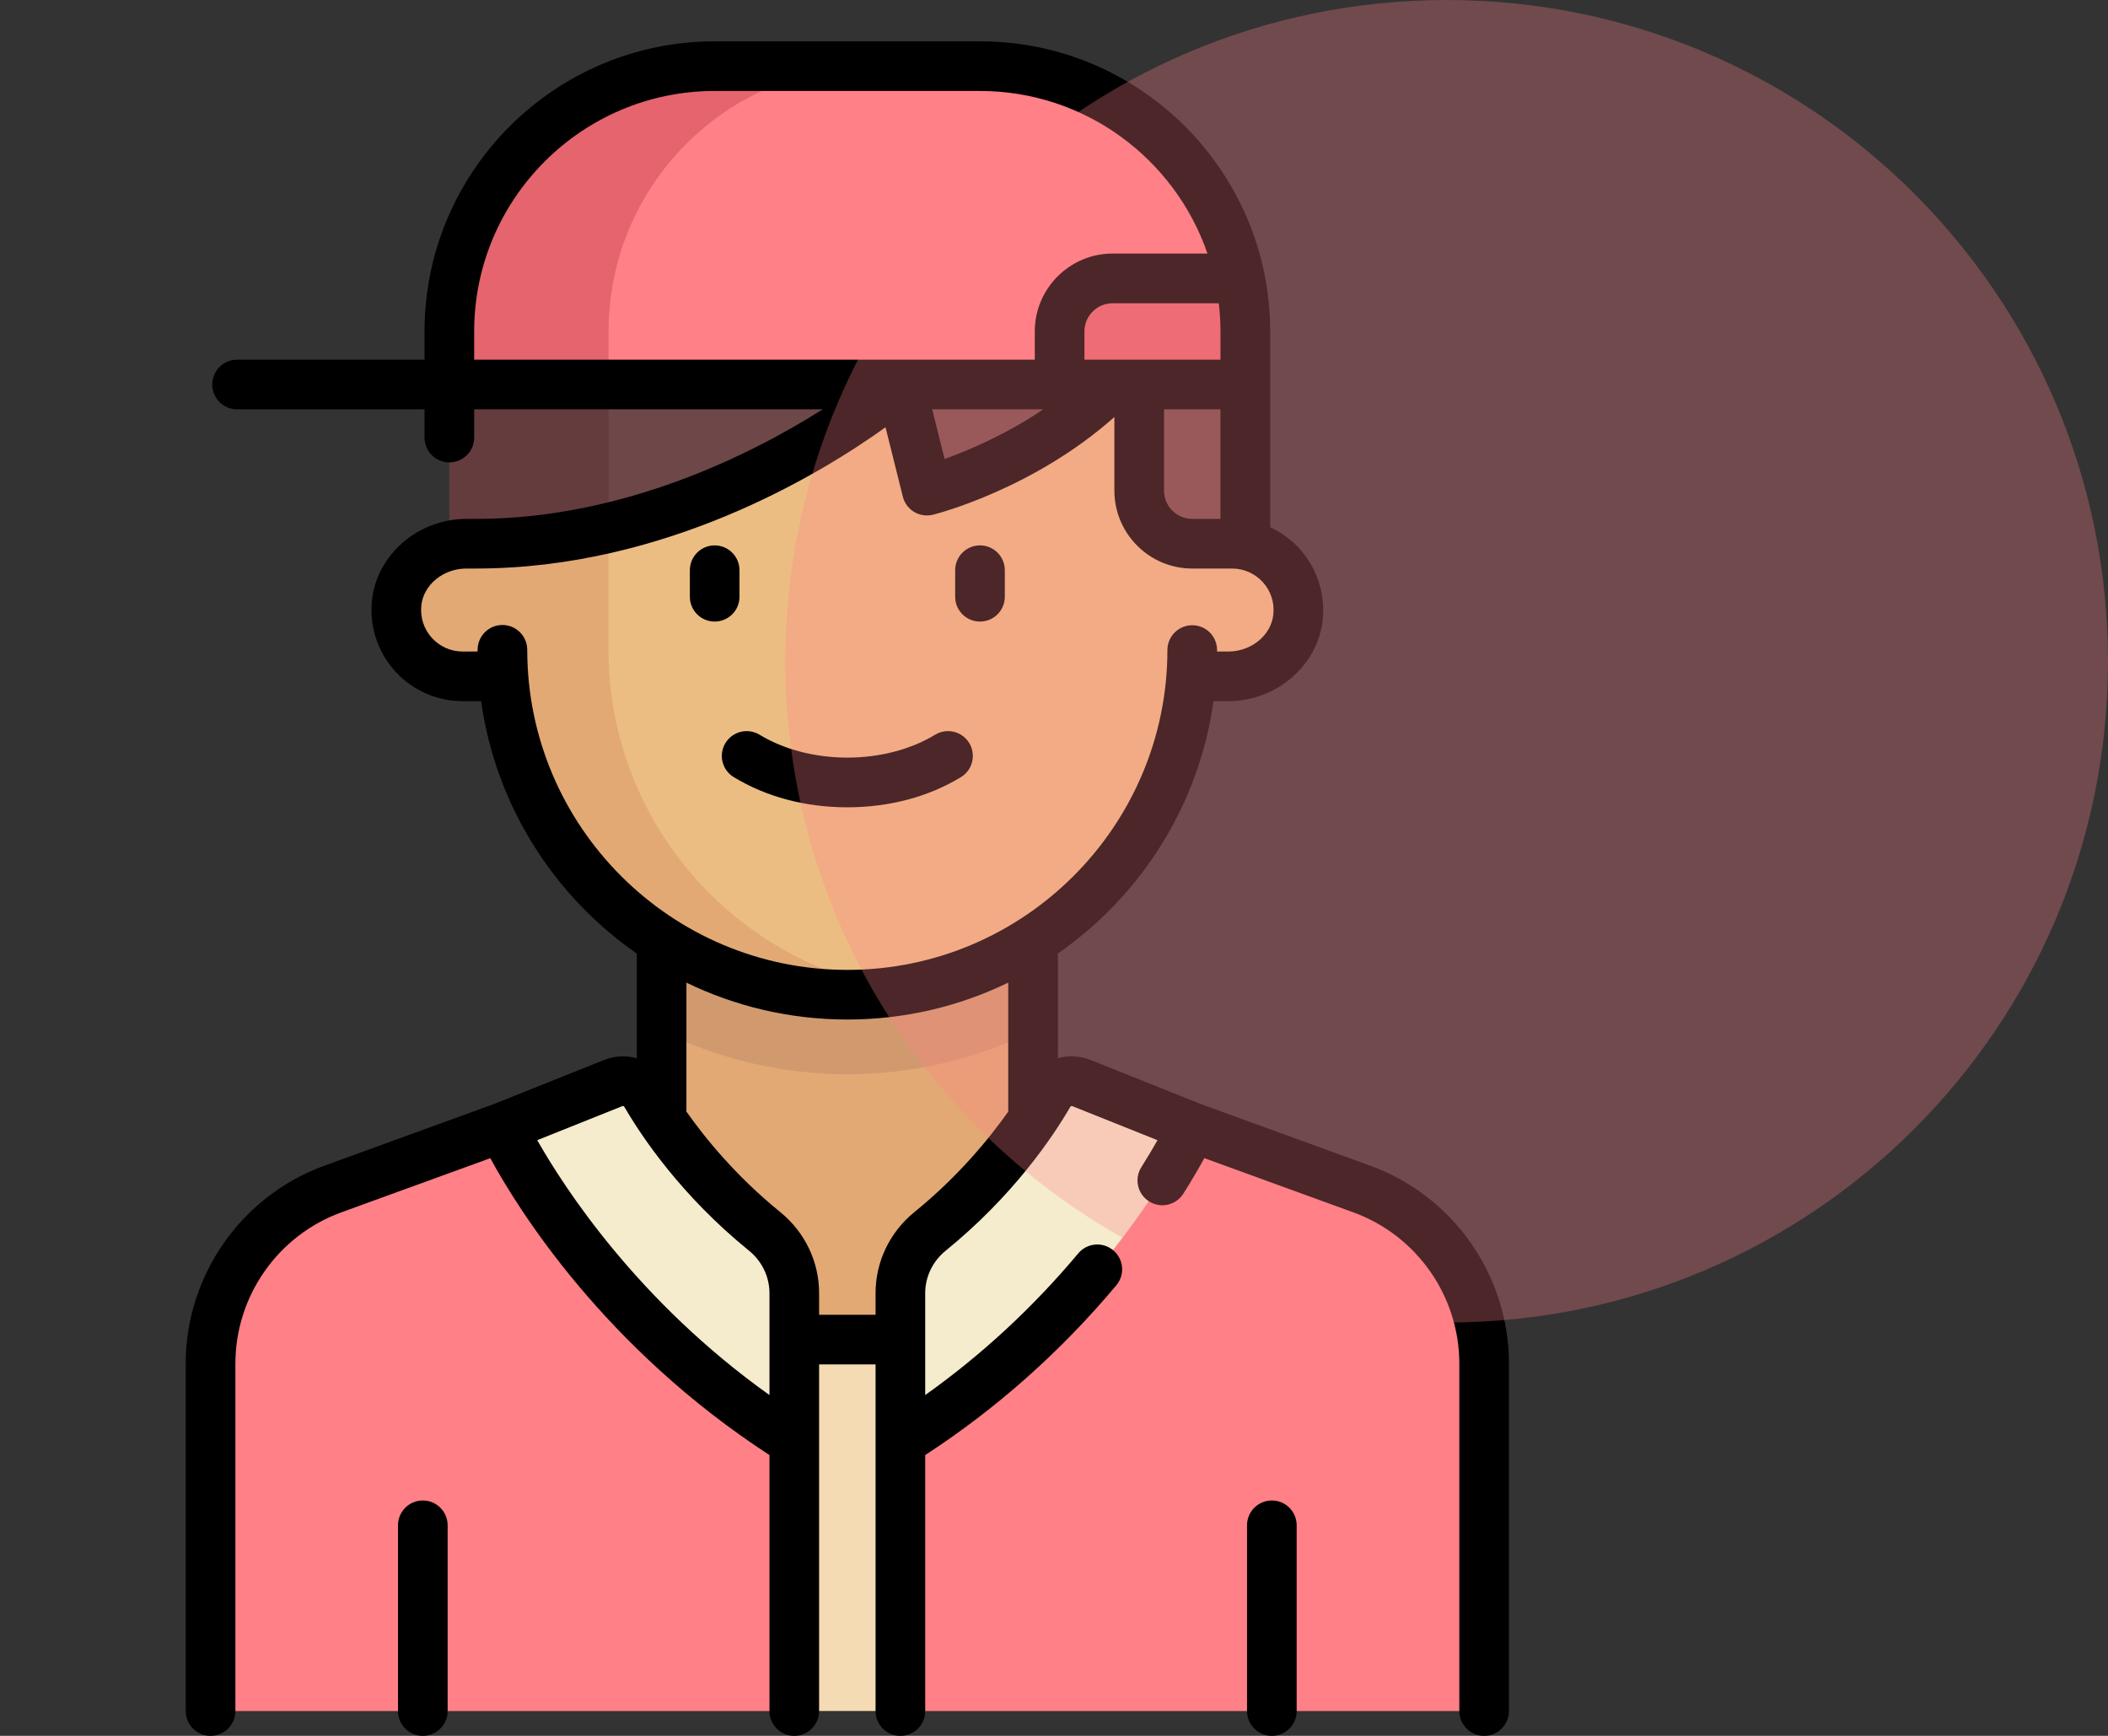
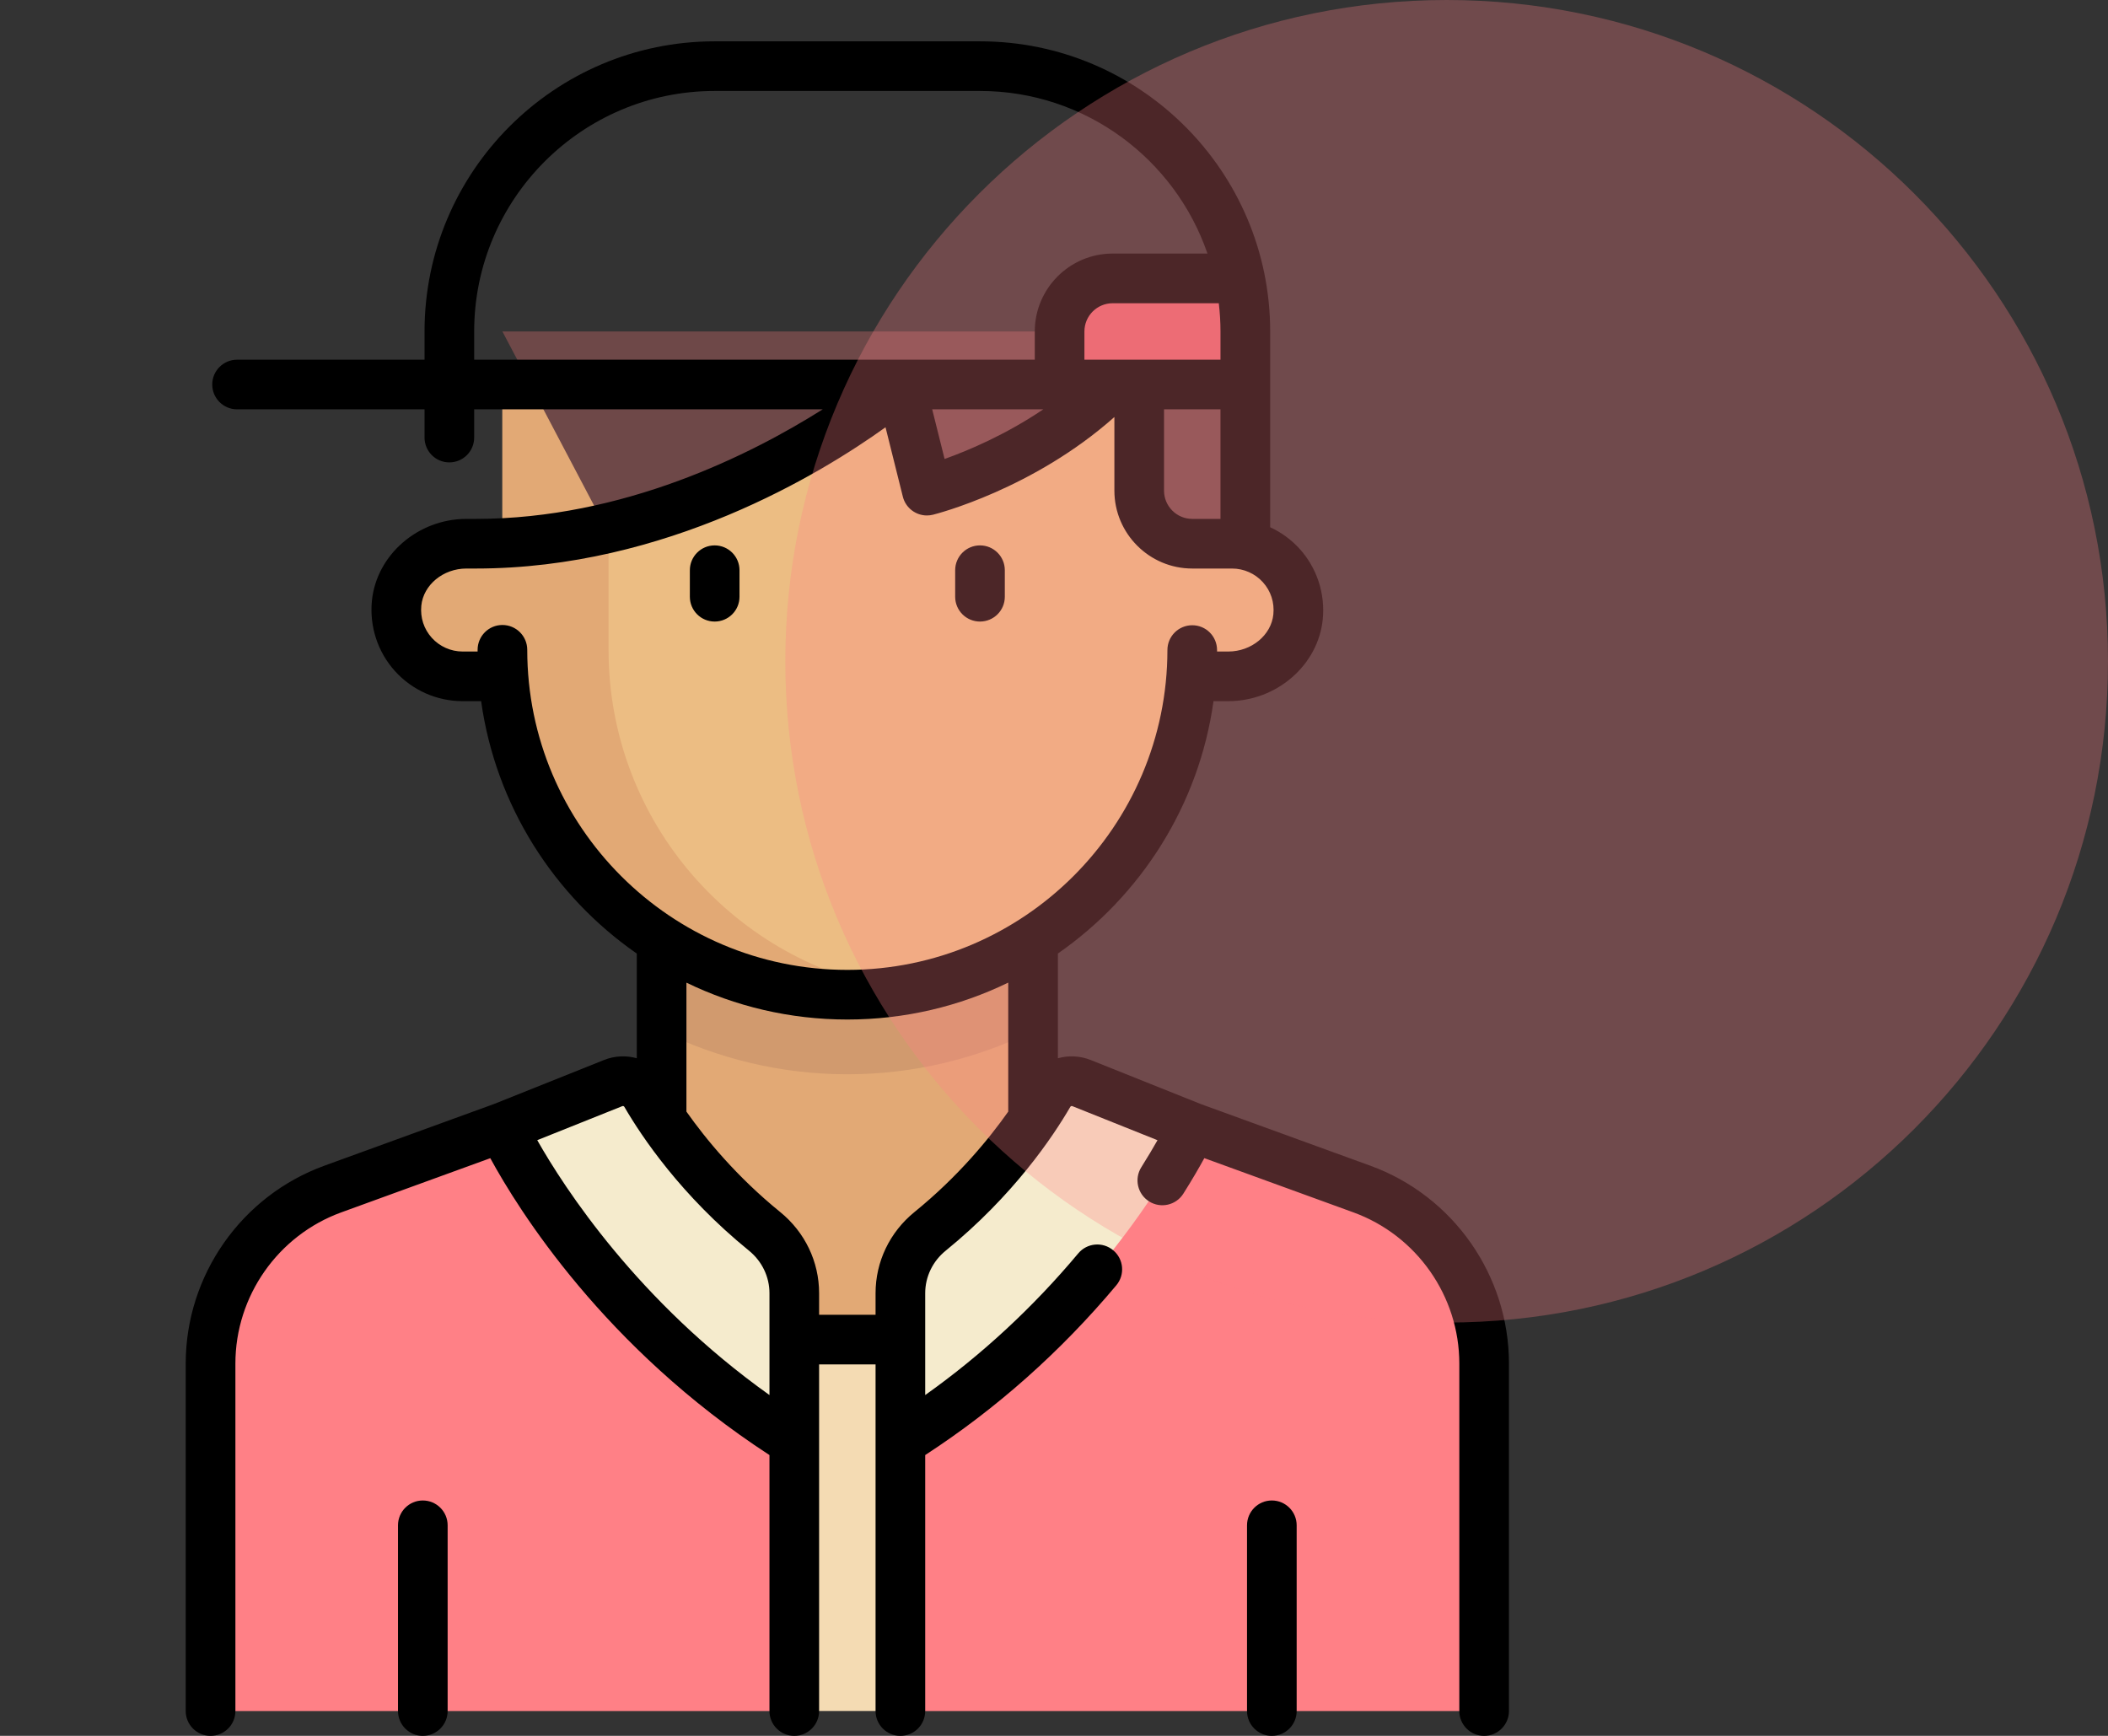
<svg xmlns="http://www.w3.org/2000/svg" width="51" height="42" viewBox="0 0 51 42" fill="none">
  <rect x="0" y="0" width="51" height="42" fill="#333333" stroke="none" />
  <path d="M16.007 21.5H24.993V33.054H16.007V21.5Z" fill="#E2A975" />
  <path d="M21.784 41.399H19.216L17.932 32.413H23.068L21.784 41.399Z" fill="#F4DBB3" />
  <path d="M12.155 27.277L8.052 28.769C6.276 29.415 5.094 31.103 5.094 32.992V41.4H19.216V34.98L12.155 27.277Z" fill="#FF8086" />
  <path d="M16.007 24.948C17.365 25.611 18.886 25.993 20.5 25.993C22.114 25.993 23.635 25.611 24.993 24.948V21.5H16.007V24.948Z" fill="#D19A6E" />
  <path d="M29.808 13.155H28.845V9.304H12.155V13.155H11.513C10.627 13.155 9.587 13.874 9.587 14.76C9.587 15.646 10.306 16.365 11.192 16.365H12.188C12.516 20.673 16.108 24.068 20.5 24.068C24.892 24.068 28.484 20.673 28.812 16.365H29.808C30.694 16.365 31.413 15.646 31.413 14.76C31.413 13.874 30.694 13.155 29.808 13.155Z" fill="#ECBD83" />
  <path d="M14.723 15.723V9.304H12.155V13.155H11.192C10.306 13.155 9.587 13.874 9.587 14.76C9.587 15.646 10.306 16.365 11.192 16.365H12.188C12.516 20.673 16.108 24.068 20.5 24.068C20.939 24.068 21.367 24.025 21.788 23.96C17.788 23.342 14.723 19.895 14.723 15.723Z" fill="#E2A975" />
  <path d="M12.155 8.02L14.724 12.9C19.046 12.041 21.784 9.303 21.784 9.303L22.426 11.871C22.426 11.871 25.635 11.229 27.561 9.303V11.871C27.561 12.58 28.136 13.155 28.845 13.155H30.129V8.02H12.155Z" fill="#6E4848" />
-   <path d="M14.723 8.02H12.155L10.871 9.303V13.086C12.269 13.237 13.548 13.126 14.723 12.892V8.02Z" fill="#643C3E" />
-   <path d="M23.71 1.601H17.291C13.745 1.601 10.871 4.475 10.871 8.02V9.304H30.129V8.02C30.129 4.475 27.255 1.601 23.71 1.601Z" fill="#FF8086" />
-   <path d="M19.216 31.289C19.216 30.708 18.949 30.16 18.498 29.793C16.957 28.541 16.035 27.185 15.625 26.48C15.464 26.204 15.128 26.088 14.832 26.206L12.155 27.277C12.155 27.277 14.199 31.732 19.216 34.877V31.289H19.216Z" fill="#F5EBCD" />
-   <path d="M21.142 1.601H17.29C13.745 1.601 10.871 4.475 10.871 8.02V9.304H14.723V8.02C14.723 4.475 17.596 1.601 21.142 1.601Z" fill="#E5646E" />
+   <path d="M19.216 31.289C19.216 30.708 18.949 30.16 18.498 29.793C16.957 28.541 16.035 27.185 15.625 26.48C15.464 26.204 15.128 26.088 14.832 26.206L12.155 27.277C12.155 27.277 14.199 31.732 19.216 34.877H19.216Z" fill="#F5EBCD" />
  <path d="M30 6.736H26.919C26.21 6.736 25.636 7.311 25.636 8.02V9.303H30.129V8.02C30.129 7.58 30.084 7.151 30 6.736Z" fill="#E5646E" />
  <path d="M28.845 27.277L32.948 28.769C34.724 29.415 35.906 31.103 35.906 32.992V41.4H21.784V34.98L28.845 27.277Z" fill="#FF8086" />
  <path d="M21.784 31.289C21.784 30.708 22.051 30.16 22.502 29.793C24.043 28.541 24.965 27.185 25.375 26.48C25.536 26.204 25.872 26.088 26.168 26.206L28.845 27.277C28.845 27.277 26.801 31.732 21.784 34.877V31.289H21.784Z" fill="#F5EBCD" />
  <path d="M17.891 14.439V13.797C17.891 13.465 17.622 13.196 17.29 13.196C16.959 13.196 16.69 13.465 16.69 13.797V14.439C16.69 14.771 16.959 15.039 17.29 15.039C17.622 15.039 17.891 14.771 17.891 14.439Z" fill="black" />
  <path d="M23.709 15.039C24.041 15.039 24.31 14.771 24.31 14.439V13.797C24.31 13.465 24.041 13.196 23.709 13.196C23.378 13.196 23.109 13.465 23.109 13.797V14.439C23.109 14.771 23.378 15.039 23.709 15.039Z" fill="black" />
  <path d="M10.229 36.305C9.898 36.305 9.629 36.574 9.629 36.906V41.399C9.629 41.731 9.898 42 10.229 42C10.561 42 10.83 41.731 10.83 41.399V36.906C10.83 36.574 10.561 36.305 10.229 36.305Z" fill="black" />
  <path d="M33.153 28.205L29.059 26.716L26.391 25.649C26.127 25.543 25.849 25.534 25.594 25.605V23.071C27.597 21.678 29.007 19.489 29.359 16.965H29.716C30.887 16.965 31.891 16.095 32.002 14.985C32.064 14.363 31.861 13.742 31.443 13.28C31.241 13.057 30.998 12.881 30.73 12.757V8.02C30.73 4.149 27.581 1 23.71 1H17.291C13.42 1 10.271 4.149 10.271 8.02V8.703H5.736C5.404 8.703 5.135 8.972 5.135 9.304C5.135 9.635 5.404 9.904 5.736 9.904H10.271V10.587C10.271 10.919 10.54 11.188 10.871 11.188C11.203 11.188 11.472 10.919 11.472 10.587V9.904H19.905C18.168 11 15.078 12.555 11.513 12.555H11.284C10.114 12.555 9.11 13.424 8.998 14.534C8.936 15.157 9.139 15.778 9.557 16.239C9.974 16.701 10.57 16.965 11.192 16.965H11.64C11.993 19.489 13.402 21.68 15.406 23.072V25.605C15.152 25.534 14.873 25.543 14.609 25.649L11.941 26.716L7.847 28.205C5.841 28.934 4.493 30.858 4.493 32.992V41.399C4.493 41.731 4.762 42 5.094 42C5.426 42 5.695 41.731 5.695 41.399V32.992C5.695 31.361 6.724 29.891 8.257 29.334L11.862 28.023C12.542 29.271 14.62 32.608 18.616 35.206V41.399C18.616 41.731 18.885 42 19.216 42C19.548 42 19.817 41.731 19.817 41.399V33.013H21.183V41.399C21.183 41.731 21.452 42 21.784 42C22.116 42 22.384 41.731 22.384 41.399V35.206C24.105 34.087 25.66 32.706 27.008 31.098C27.221 30.843 27.188 30.465 26.933 30.252C26.679 30.038 26.3 30.072 26.087 30.326C24.989 31.637 23.747 32.786 22.384 33.754V31.29C22.384 30.891 22.565 30.516 22.881 30.26C24.516 28.931 25.471 27.51 25.894 26.782C25.905 26.763 25.925 26.756 25.945 26.764L28.004 27.588C27.901 27.77 27.771 27.99 27.613 28.241C27.436 28.522 27.52 28.892 27.801 29.069C28.081 29.246 28.452 29.162 28.629 28.882C28.846 28.538 29.014 28.247 29.137 28.022L32.743 29.334C34.276 29.891 35.306 31.361 35.306 32.992V41.399C35.306 41.731 35.575 42 35.906 42C36.238 42 36.507 41.731 36.507 41.399V32.992C36.507 30.858 35.159 28.934 33.153 28.205ZM29.528 8.02V8.703H26.236V8.02C26.236 7.643 26.542 7.337 26.919 7.337H29.487C29.513 7.561 29.528 7.788 29.528 8.02ZM25.241 9.904C24.324 10.523 23.417 10.904 22.853 11.105L22.553 9.904H25.241ZM28.162 9.904H29.528V12.555H28.845C28.468 12.555 28.162 12.248 28.162 11.871V9.904ZM11.472 8.02C11.472 4.811 14.082 2.201 17.291 2.201H23.71C26.259 2.201 28.428 3.849 29.213 6.135H26.919C25.88 6.135 25.035 6.981 25.035 8.02V8.703H11.472V8.02ZM12.756 15.723C12.756 15.391 12.487 15.122 12.155 15.122C11.823 15.122 11.555 15.391 11.555 15.723V15.764H11.192C10.909 15.764 10.637 15.643 10.447 15.433C10.255 15.22 10.165 14.944 10.193 14.654C10.244 14.15 10.723 13.756 11.284 13.756H11.513C16.115 13.756 19.878 11.449 21.424 10.338L21.843 12.017C21.911 12.29 22.156 12.472 22.425 12.472C22.474 12.472 22.523 12.466 22.572 12.454C22.676 12.428 25.005 11.83 26.961 10.09V11.871C26.961 12.91 27.806 13.756 28.845 13.756H29.808C30.091 13.756 30.363 13.876 30.553 14.086C30.746 14.299 30.836 14.576 30.807 14.865C30.756 15.369 30.277 15.764 29.716 15.764H29.445V15.729C29.445 15.397 29.177 15.128 28.845 15.128C28.845 15.128 28.845 15.128 28.845 15.128C28.513 15.128 28.244 15.397 28.244 15.728C28.241 19.995 24.767 23.467 20.5 23.467C16.23 23.467 12.756 19.993 12.756 15.723ZM12.998 27.587L15.055 26.764C15.075 26.756 15.095 26.763 15.106 26.782C15.529 27.51 16.484 28.931 18.119 30.259C18.435 30.516 18.616 30.891 18.616 31.29V33.754C15.433 31.488 13.655 28.746 12.998 27.587ZM22.123 29.327C21.526 29.813 21.183 30.528 21.183 31.289V31.812H19.817V31.289C19.817 30.528 19.474 29.813 18.877 29.327C17.819 28.468 17.072 27.555 16.607 26.896V23.776C17.785 24.347 19.106 24.668 20.5 24.668C21.894 24.668 23.215 24.347 24.393 23.775V26.896C23.928 27.555 23.181 28.468 22.123 29.327Z" fill="black" />
  <path d="M30.77 36.305C30.439 36.305 30.17 36.574 30.17 36.906V41.399C30.17 41.731 30.439 42 30.77 42C31.102 42 31.371 41.731 31.371 41.399V36.906C31.371 36.574 31.102 36.305 30.77 36.305Z" fill="black" />
-   <path d="M23.248 18.803C23.532 18.631 23.621 18.261 23.449 17.978C23.277 17.695 22.907 17.605 22.624 17.777C22.036 18.134 21.282 18.331 20.5 18.331C19.718 18.331 18.964 18.134 18.376 17.777C18.093 17.605 17.724 17.695 17.551 17.978C17.379 18.261 17.468 18.631 17.752 18.803C18.536 19.28 19.486 19.533 20.5 19.533C21.514 19.533 22.464 19.28 23.248 18.803Z" fill="black" />
  <path d="M35 32C43.837 32 51 24.837 51 16C51 7.163 43.837 0 35 0C26.163 0 19 7.163 19 16C19 24.837 26.163 32 35 32Z" fill="#FF8086" fill-opacity="0.3" />
</svg>